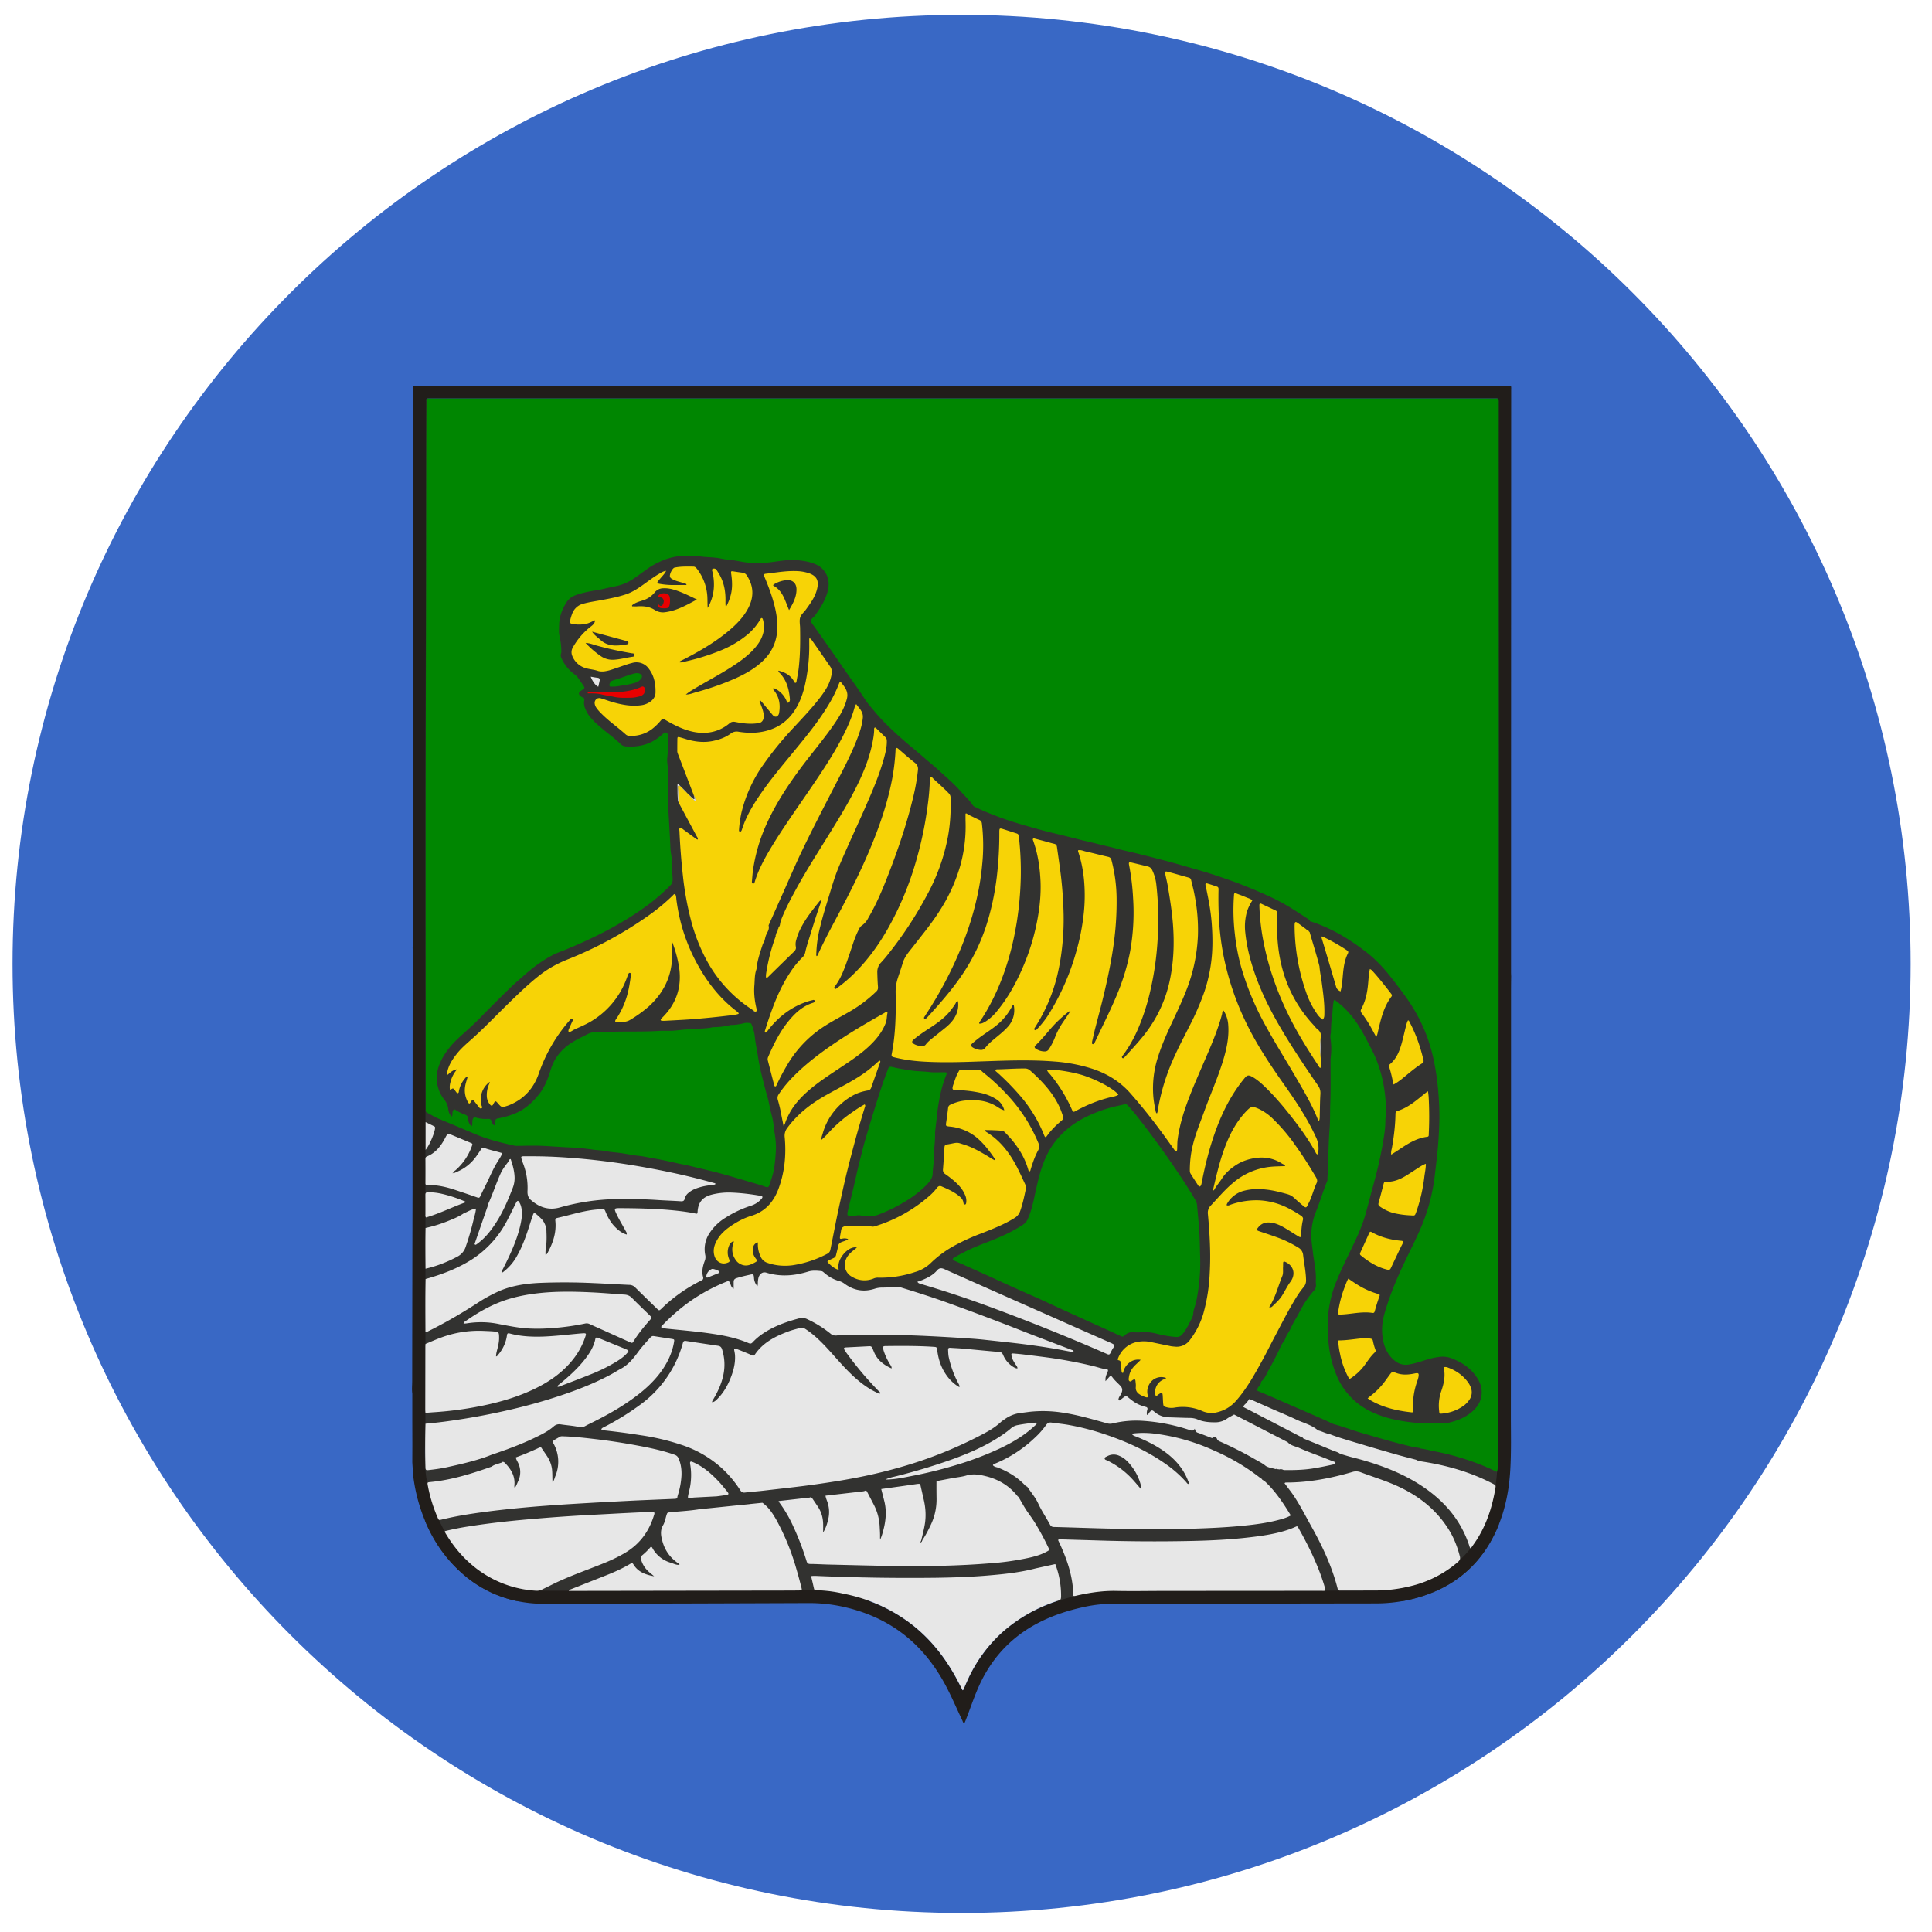
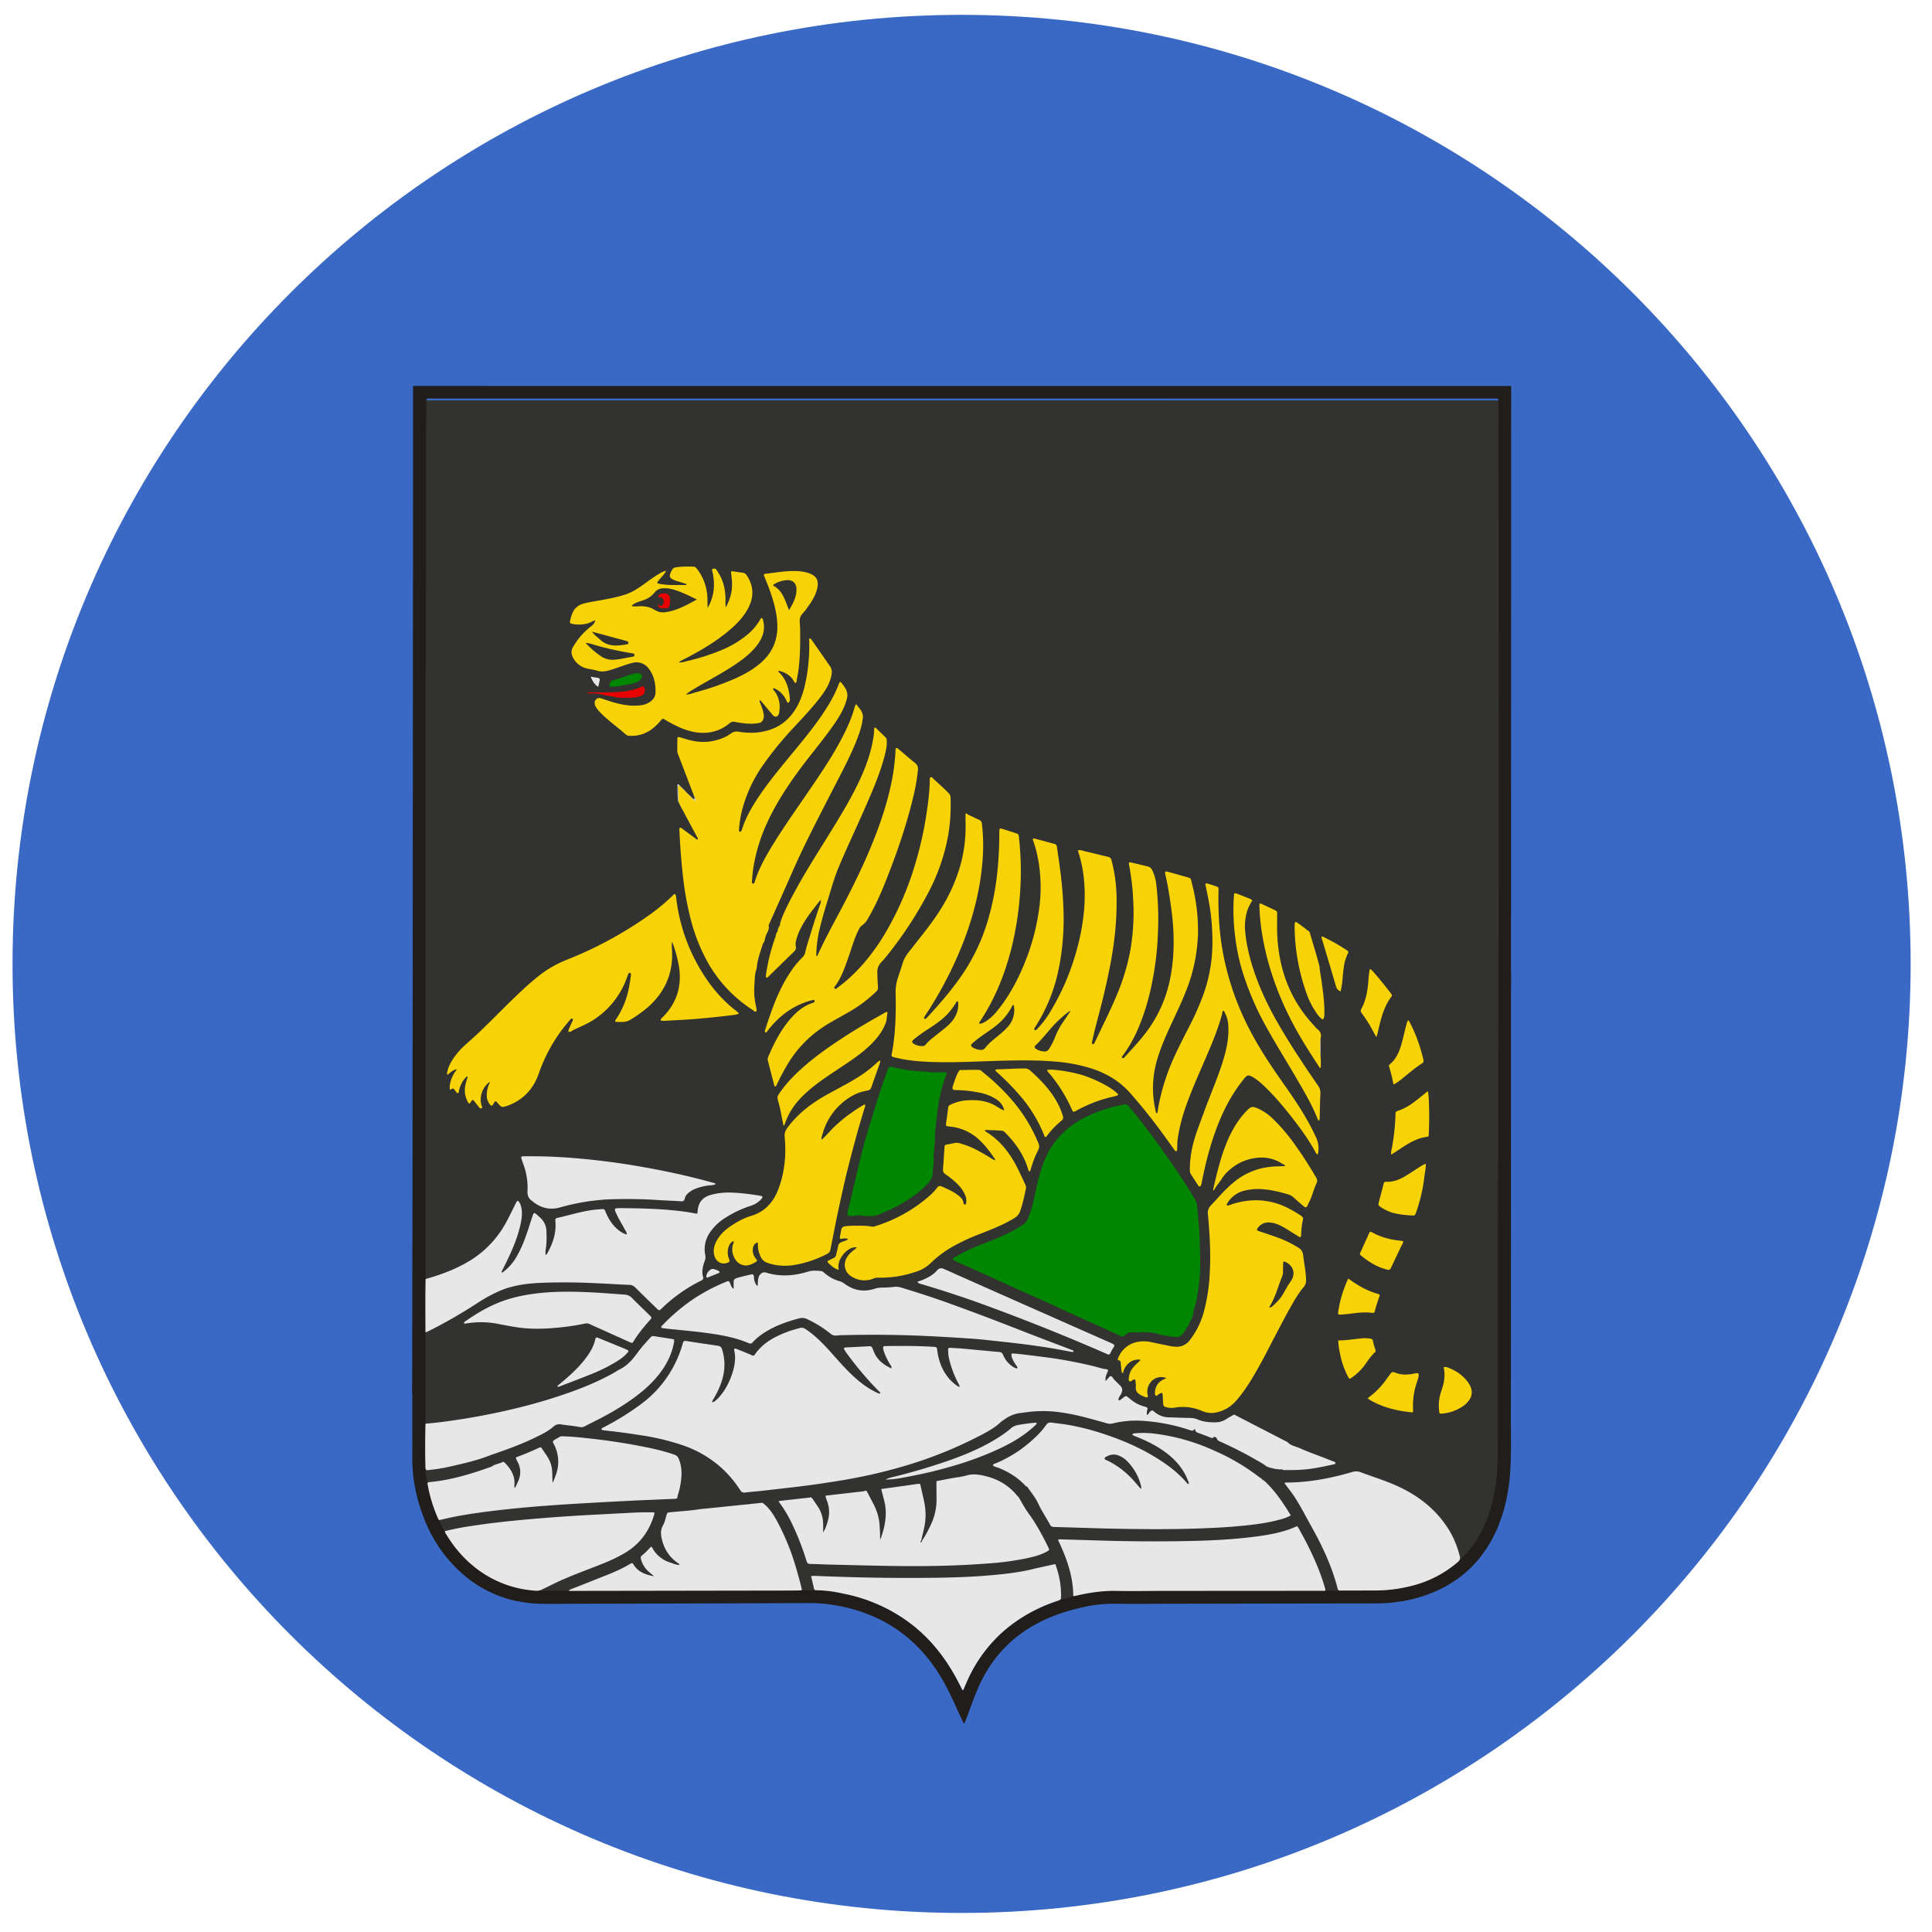
<svg xmlns="http://www.w3.org/2000/svg" width="57" height="57" fill="none" viewBox="0 0 57 57">
  <g clip-path="url(#a)">
    <path fill="#3968c5" d="M56.37 28.438c0-15.464-12.535-28-28-28s-28 12.535-28 28 12.537 28 28 28c15.464 0 28-12.537 28-28" />
    <path fill="#323230" d="M44.218 11.813v33.169a3 3 0 0 1-.104.238q-.07.145-.146.28c-.483.836-1.218 1.38-2.186 1.646a4 4 0 0 1-.386.088H15.243a3.5 3.5 0 0 1-1.642-.845 4.14 4.14 0 0 1-1.06-1.517v-33.06z" />
    <path fill="#211d1a" d="M44.584 11.529c0-.048.006-.095-.006-.141h-8.246l-23.972-.001h-.173v.12l-.003 6.82-.008 9.604-.002.036.002.044-.005 6.63v.52q-.007 2.79-.01 5.58c0 .127-.014.254.003.381v.831l.002.681-.002.511.023.358a5 5 0 0 0 .395 1.463c.24.54.571 1.02 1.019 1.423a3.5 3.5 0 0 0 1.642.845q.38.081.789.084c.36.003.72-.001 1.08-.002q3.365-.007 6.728-.02.539-.004 1.06.114c.615.139 1.183.38 1.691.756.548.406.963.925 1.287 1.52.19.35.343.715.514 1.073.015.032.02.07.058.092q.016-.041.033-.08c.125-.315.23-.636.364-.947.347-.81.891-1.443 1.662-1.877.464-.26.962-.427 1.48-.538a4 4 0 0 1 .9-.093c.604.007 1.208 0 1.812 0q2.949-.006 5.898-.01a4.5 4.5 0 0 0 1.186-.16c.967-.267 1.7-.81 2.183-1.647a4 4 0 0 0 .25-.517c.21-.523.31-1.073.341-1.637.03-.527.016-1.055.016-1.583q.005-6.231.005-12.461 0-.251.004-.503-.004-.066-.004-.13.001-8.57.004-17.14m-32.41 20.74.004-4.222.001.05zm.38.49q.002-.05 0-.099c.002-4.554-.01-9.109.008-13.663.01-2.373.004-4.746.014-7.12v-.065q0-.054.053-.053h31.444q.073-.002.101.001h.002c.024.006.032.019.033.053q.002.028.001.08c-.001 6.916.01 13.834-.008 20.751-.01 3.454-.003 6.91-.015 10.363a7 7 0 0 1-.018.396q-.015.224-.046.432-.1.689-.347 1.212-.013.03-.028.058l-.026.053-.012.023q-.022.043-.045.083a3 3 0 0 1-.141.23q-.036.054-.073.103l-.009.013-.046.061-.006.007-.001.001-.001.002q-.152.192-.33.353c-.39.355-.872.605-1.436.764-.348.065-.692.13-1.047.13l-1.015.001h-.572l-4.62.004c-.477 0-.954.01-1.43 0a4.8 4.8 0 0 0-1.167.136l-.578.165c-.603.204-1.152.5-1.628.928a4.3 4.3 0 0 0-1.013 1.394q-.059.13-.113.26c-.008.02-.013.042-.039.053q-.089-.173-.181-.347c-.344-.635-.783-1.19-1.362-1.629l-.074-.055-.076-.053-.033-.023-.032-.023-.067-.043-.158-.098-.07-.04a4 4 0 0 0-.44-.22l-.102-.042-.015-.006-.095-.037-.01-.004-.041-.015a4 4 0 0 0-.276-.092 5 5 0 0 0-.336-.09l-.046-.01-.107-.024a3.8 3.8 0 0 0-.788-.1h-.008l-.587.003-.257.001-6.355.011h-.105l-.918-.002h-.049a3.2 3.2 0 0 1-1.905-.775 3.6 3.6 0 0 1-.734-.874c-.29-.528-.502-1.042-.56-1.526-.099-.312-.076-1.043-.06-1.752m0 0-.01-1.212Z" />
    <path fill="#211d1a" d="M22.173 44.404a.2.2 0 0 1-.061-.056q-.112.03-.225.053.142.004.286.003" />
-     <path fill="#008601" d="M39.265 30.478a.4.4 0 0 0-.007.184q.036.277 0 .553c-.005.032-.002.066-.002.098-.002.408.008.816-.008 1.223-.01.261-.001.523-.022.783-.03.381-.034.762-.042 1.143-.002.115-.023.23-.02.347a.1.1 0 0 1-.01.042c-.122.296-.209.604-.33.9a1.85 1.85 0 0 0-.136.72c.001.162.03.324.048.486.032.272.101.54.085.818a1 1 0 0 0 .005.128.23.23 0 0 1-.064.178 3 3 0 0 0-.318.436c-.085.15-.162.306-.252.453-.078.127-.124.27-.211.391-.027.038-.04.085-.06.128-.01.02-.013.044-.026.06-.105.126-.152.284-.228.425-.077.144-.148.292-.23.432-.068.117-.11.254-.218.346-.01.008-.016.026-.016.039-.001.048-.028.08-.06.112-.034.035-.054.077-.047.128q.289.123.578.248l1.353.591q.158.07.314.144c.265.07.522.17.784.248q.374.11.749.217.296.083.595.157c.125.032.252.066.381.078q.03.001.049.021c.148.016.291.056.437.086a7.6 7.6 0 0 1 1.478.445c.116.05.23.104.35.158.044-.14.029-.28.029-.417.011-3.454.005-6.908.014-10.363.018-6.917.008-13.834.01-20.751 0-.147.008-.135-.138-.135H12.635q-.053 0-.053.054v.065c-.01 2.374-.005 4.747-.014 7.12-.017 4.554-.007 9.109-.008 13.663v.098c-.001.034.014.054.043.07.108.058.213.124.328.173q.543.227 1.085.456c.383.164.785.26 1.19.349.28 0 .56-.013.84.002.231.012.462.031.694.041.246.011.492.03.735.066.14.02.28.021.42.05s.287.034.43.055c.175.025.349.064.524.081.159.016.313.056.469.081.141.023.284.054.425.084.13.028.26.062.392.085.113.02.225.049.338.076q.338.08.674.164.25.066.5.14.275.08.55.162c.124.037.25.07.37.116.103.039.115.01.146-.085.05-.154.105-.306.128-.47a5 5 0 0 0 .053-.605 2.7 2.7 0 0 0-.048-.464c-.015-.09-.021-.18-.033-.269s-.037-.177-.058-.263c-.044-.168-.068-.34-.117-.508-.057-.194-.106-.39-.156-.587a7 7 0 0 1-.129-.65c-.028-.17-.065-.34-.082-.51a1.3 1.3 0 0 0-.11-.403.4.4 0 0 0-.235-.002c-.109.025-.22.046-.333.046q-.032-.001-.065.007a2 2 0 0 1-.473.058h-.021c-.17.043-.346.034-.518.057a1 1 0 0 1-.152.008c-.15-.003-.296.022-.444.035-.16.015-.32 0-.48.01-.462.03-.924.012-1.385.026-.174.005-.349.012-.523.013-.107.001-.196.057-.285.102-.142.07-.284.142-.418.232-.281.19-.48.44-.579.765-.078.258-.172.51-.341.725-.198.252-.431.46-.733.582q-.223.088-.457.133c-.102.02-.1.024-.107.126-.001.027.01.059-.02.084-.06-.02-.075-.076-.092-.124-.018-.049-.04-.07-.094-.068a1 1 0 0 1-.366-.038c-.049-.016-.082.007-.095.06-.009.033-.009.065-.011.097-.003.031.011.066-.023.097a.29.29 0 0 1-.099-.208c0-.075-.031-.11-.097-.135a1.3 1.3 0 0 1-.28-.14c-.039-.028-.055-.005-.072.031-.025.051-.004.108-.03.167-.08-.061-.1-.147-.11-.23a.5.5 0 0 0-.111-.262 1.03 1.03 0 0 1-.226-.621c-.005-.26.086-.482.216-.695.137-.225.316-.412.513-.588.183-.165.368-.33.54-.507q.42-.43.85-.849c.18-.174.37-.338.56-.502q.339-.294.733-.505c.111-.06.232-.101.35-.148q.523-.212 1.03-.465.399-.199.78-.43.387-.234.747-.508a6 6 0 0 0 .569-.506c.054-.054.073-.107.071-.19-.004-.19-.044-.376-.03-.566.005-.084-.018-.166-.027-.248-.01-.084-.01-.167-.015-.25q-.02-.38-.042-.76c-.017-.29-.03-.581-.026-.872.002-.171-.002-.343 0-.514.002-.123-.032-.245-.018-.369.023-.2.017-.399.018-.599v-.065c.003-.039-.016-.061-.05-.076-.03-.014-.055-.002-.078.019q-.104.097-.222.176c-.275.182-.58.236-.904.209a.23.23 0 0 1-.143-.07c-.187-.184-.404-.331-.6-.503-.178-.156-.356-.314-.443-.544a.4.4 0 0 1-.029-.233c.01-.05-.001-.084-.056-.1-.02-.005-.037-.021-.054-.035-.058-.044-.059-.099-.003-.143q.022-.016.045-.03c.093-.061.093-.061.028-.157-.05-.075-.104-.15-.154-.225a.3.3 0 0 0-.078-.075 1.2 1.2 0 0 1-.388-.462c-.025-.05-.048-.105-.022-.167.01-.025.009-.057.007-.086a2.2 2.2 0 0 0-.052-.42c-.027-.11-.015-.224-.013-.336.005-.238.087-.453.21-.654a.53.53 0 0 1 .266-.216c.127-.05.26-.08.394-.109.156-.032.314-.052.47-.088.122-.03.246-.054.37-.081a1.4 1.4 0 0 0 .476-.207c.207-.134.394-.297.61-.418.197-.11.4-.193.627-.235.193-.036.383-.024.575-.033.049-.002.093.013.14.02.172.026.347.023.52.046.096.013.19.04.288.048.15.012.302.039.45.067.156.03.31.035.466.037a3 3 0 0 0 .454-.034c.236-.03.475-.076.715-.05.177.018.352.043.518.114a.63.63 0 0 1 .386.443.75.75 0 0 1-.013.366c-.072.273-.224.5-.384.725-.037.051-.122.084-.107.154.014.06.066.11.103.164.232.33.468.657.695.99.263.387.543.763.8 1.155.086.133.195.252.297.375.173.206.364.396.561.58q.284.263.583.507c.118.097.232.199.348.298.138.118.28.232.412.356.197.183.405.355.584.557.132.15.281.284.394.45.023.035.064.047.1.065.222.107.45.197.68.284.296.11.597.199.9.285.245.07.493.138.742.196q.348.083.694.172c.185.048.371.086.556.134.192.05.386.09.578.141.212.057.428.102.641.155q.327.081.652.166c.287.073.572.155.857.237s.57.163.85.26a14.107 14.107 0 0 1 1.594.637c.227.107.442.232.654.367q.2.13.402.26.035.021.045.059c.62.195 1.163.525 1.672.92.28.219.517.477.735.756.173.22.343.442.5.673q.535.784.736 1.712.094.44.135.89c.028.32.046.639.038.958q-.012.462-.058.923a45 45 0 0 1-.072.637 5.6 5.6 0 0 1-.431 1.613c-.178.403-.382.793-.565 1.193-.198.43-.37.869-.499 1.325-.06.216-.079.439-.051.658.036.288.144.55.388.73a.5.5 0 0 0 .392.09c.198-.032.386-.102.577-.158.112-.034.227-.054.341-.069a.74.74 0 0 1 .373.059c.33.132.603.334.773.655a.71.71 0 0 1-.127.834c-.206.213-.462.322-.742.392a1 1 0 0 1-.27.023c-.27 0-.538.006-.806-.024-.443-.049-.875-.138-1.276-.34a2.05 2.05 0 0 1-1.001-1.107 3.3 3.3 0 0 1-.225-1.06c-.007-.115-.016-.231-.016-.347a3.5 3.5 0 0 1 .26-1.316c.115-.287.252-.564.386-.843.17-.354.346-.705.456-1.084.083-.282.152-.568.23-.851.115-.416.218-.835.291-1.261.04-.228.08-.457.08-.69 0-.102.023-.202.02-.305-.012-.636-.135-1.246-.431-1.815-.133-.255-.26-.513-.42-.753a2.8 2.8 0 0 0-.587-.64 1 1 0 0 0-.09-.06c-.041.041-.054.425-.061.474-.027.118-.032.305-.039.506" />
    <path fill="#e7e7e7" d="M37.343 43.249c-.095-.08-.208-.133-.315-.195a11 11 0 0 0-1.01-.514c-.045-.019-.091-.032-.114-.091-.015-.039-.062-.084-.12-.031-.023.02-.05.001-.072-.007-.126-.047-.25-.098-.378-.142-.05-.017-.07-.054-.085-.12-.04.072-.083.063-.134.047a5.5 5.5 0 0 0-1.452-.28q-.422-.02-.834.079a.3.3 0 0 1-.161-.001c-.431-.118-.86-.248-1.302-.314a3.7 3.7 0 0 0-.99-.027l-.293.038a1 1 0 0 0-.44.18c-.038.027-.08.051-.114.083-.2.187-.439.31-.678.433q-1.008.516-2.091.842-.752.226-1.524.373c-.382.074-.767.133-1.152.188-.515.074-1.032.127-1.549.188-.184.022-.37.033-.554.056-.069.009-.106-.014-.142-.07a3.3 3.3 0 0 0-.554-.658 3.3 3.3 0 0 0-1.184-.68 7 7 0 0 0-1.208-.284 21 21 0 0 0-1.027-.137c-.041-.005-.087-.003-.127-.036.02-.043.06-.053.094-.071a8 8 0 0 0 1.083-.674 3.34 3.34 0 0 0 1.232-1.804c.015-.05.04-.065.087-.058q.473.073.95.143c.066.01.098.042.118.104q.122.389.032.786c-.057.251-.165.48-.297.7q-.014.022-.026.047c-.003.005 0 .013 0 .031.065-.013.108-.055.15-.097.198-.196.327-.435.421-.694.07-.192.114-.39.102-.598-.003-.047-.013-.093-.022-.14q-.017-.078.06-.049.188.073.373.151l.09.04c.035.018.06.013.084-.021.246-.362.614-.545 1.008-.69.106-.039.216-.064.324-.096.061-.018.113 0 .164.033.194.127.363.28.524.445.203.208.39.432.588.645.23.245.47.477.756.656q.126.078.26.14c.023.012.045.022.076.014 0-.044-.037-.061-.06-.085a10 10 0 0 1-.921-1.091 1 1 0 0 1-.073-.11c-.028-.048-.02-.068.035-.072q.349-.018.697-.036c.049-.003.076.018.093.06q.025.065.053.13c.1.226.282.362.51.466.007-.053-.021-.082-.04-.114a1.8 1.8 0 0 1-.188-.393.4.4 0 0 1-.016-.063c-.013-.08-.006-.09.075-.091.47-.005.939-.008 1.408.023.092.007.096.008.108.101.03.234.095.456.22.657.108.175.244.322.434.432.008-.062-.025-.098-.044-.137a3 3 0 0 1-.274-.768c-.011-.065-.012-.13-.015-.196-.003-.048.02-.064.066-.06.127.009.255.013.381.025.356.032.71.068 1.066.098.062.005.087.036.11.086a.74.74 0 0 0 .335.375.3.3 0 0 0 .05.02q.013.003.04.001c-.005-.057-.045-.091-.07-.132-.045-.075-.093-.148-.107-.237-.01-.064-.005-.073.058-.068q.164.012.326.032c.328.041.657.079.984.13.366.06.73.131 1.09.221.112.029.222.069.338.08.05.005.062.025.04.075-.029.067-.059.133-.064.207v.072l.11-.123c.03-.033.063-.037.091.003.066.093.152.166.23.247.074.075.078.14.036.237-.024.053-.068.095-.08.153-.003.014-.007.03.005.041.017.017.033.006.048-.005q.045-.038.094-.075c.067-.05.077-.05.141.003.101.085.204.164.327.215q.09.039.186.063.067.014.048.078a.35.35 0 0 0-.014.156c.048-.005.055-.052.079-.078.06-.065.078-.07.143-.012a.66.66 0 0 0 .44.163c.203.006.407.015.61.018a.6.6 0 0 1 .223.044c.168.072.345.086.524.085a.6.6 0 0 0 .347-.11c.066-.045.138-.08.207-.12l1.54.795c.014.007.03.01.039.02.086.097.21.119.322.162.264.12.537.214.806.32q.126.051.253.098c.041.016.033.04.016.067-.222.05-.445.097-.67.132-.28.043-.561.048-.843.044a.2.2 0 0 0-.131-.016.1.1 0 0 0-.065-.007q-.021-.017-.045-.005c-.096-.032-.2-.038-.289-.094" />
    <path fill="#e7e7e7" d="M38.058 44.669c-.221-.36-.457-.71-.774-.995q-.038-.004-.05-.04a.05.05 0 0 1-.037-.028q-.015-.004-.029-.013a6.2 6.2 0 0 0-1.347-.796 6 6 0 0 0-1.711-.494 2.7 2.7 0 0 0-.62-.016c-.031.004-.068-.002-.083.04.033.03.075.043.115.059.281.111.551.243.8.416.328.227.585.511.73.887.012.03.032.058.017.093-.04 0-.053-.034-.074-.057q-.242-.27-.533-.482c-.606-.442-1.282-.74-1.992-.968q-.446-.143-.907-.228c-.179-.034-.36-.05-.54-.076-.072-.01-.12.013-.163.076a2.4 2.4 0 0 1-.325.367 3.8 3.8 0 0 1-1.151.756c-.032.013-.072.017-.091.058.042.053.108.054.163.076.311.125.59.298.815.549.015 0 .03.002.039.015.107.16.235.307.317.483.1.218.236.417.35.628.027.051.059.07.119.072.505.012 1.01.032 1.516.044.852.02 1.703.03 2.555.006.535-.016 1.069-.04 1.6-.097.308-.032.614-.075.914-.151.136-.035.273-.07.4-.142q-.012-.025-.023-.042m-4.399-.74c-.078-.09-.148-.174-.22-.255a2.5 2.5 0 0 0-.767-.583c-.03-.015-.081-.02-.081-.062 0-.04.047-.05.078-.067a.39.39 0 0 1 .356-.01c.117.048.21.129.292.223.163.19.282.403.342.647.008.03.022.062 0 .107M12.557 37.735c.481-.135.946-.31 1.37-.581a3 3 0 0 0 1.03-1.136c.085-.16.164-.324.245-.487l.03-.058c.033-.057.055-.058.09.001q.039.065.056.141c.04.172.015.341-.021.508-.1.455-.296.873-.504 1.286-.02.042-.047.08-.057.127.035.015.05-.01.07-.024a1.5 1.5 0 0 0 .406-.493c.148-.265.247-.55.34-.837q.052-.166.109-.331c.026-.075.043-.078.106-.025q.08.066.152.14a.56.56 0 0 1 .143.38c.007.16.006.32-.017.48a.8.8 0 0 0-.009.202c.043-.027.057-.06.073-.091.154-.287.25-.589.215-.92-.006-.05.01-.074.059-.085.407-.09.805-.227 1.226-.252q.038-.004.077-.007c.08-.004.09.002.12.079.068.167.155.321.283.45.095.096.2.178.338.221.015-.048-.015-.08-.032-.112-.085-.16-.182-.315-.26-.48-.086-.182-.083-.188.116-.187.463.003.925.012 1.386.05.271.023.543.052.81.106.067.014.07.01.074-.053.017-.276.15-.435.426-.504q.272-.067.552-.059c.295.01.587.046.878.096.064.011.074.037.032.087a.7.7 0 0 1-.327.21 3.2 3.2 0 0 0-.728.343 1.5 1.5 0 0 0-.478.456.86.86 0 0 0-.128.657.3.3 0 0 1-.017.17c-.056.15-.093.306-.049.468.015.054.002.084-.054.11a4.6 4.6 0 0 0-1.14.797l-.031.031c-.069.063-.07.064-.14-.004q-.322-.311-.64-.625a.24.24 0 0 0-.174-.072c-.346-.015-.69-.038-1.036-.052a18 18 0 0 0-1.616-.006c-.397.02-.79.076-1.16.231a4.5 4.5 0 0 0-.688.378c-.453.291-.917.563-1.4.802-.036.018-.069.042-.11.044-.003-.523-.007-1.047.004-1.57M22.97 44.286l.862-.098c.028-.003.058.001.083-.017a.17.17 0 0 1 .071.066l.146.217c.099.15.147.315.153.493.003.09 0 .178 0 .267.081-.131.124-.272.156-.416a.9.9 0 0 0-.02-.453c-.021-.073-.057-.141-.066-.218l1.05-.121c.042-.005.087-.005.126-.028l.027.002.018.02.21.405q.15.296.167.627c.006.11.014.218.011.327q.001.033.005.066c.045-.106.076-.21.101-.314.067-.268.089-.538.023-.81q-.046-.184-.094-.37l.59-.082.399-.057c.053-.007.106-.02.16-.01l.104.457c.058.247.074.495.03.747-.026.154-.067.305-.102.457l-.022.075c.031-.028.044-.05.05-.074.1-.144.179-.299.253-.456q.176-.37.17-.779-.004-.255-.002-.511l.448-.085c.146-.027.297-.04.438-.082.2-.059.389-.024.58.024.374.094.687.285.928.59q.012.01.025.02c.088.142.164.292.258.428.08.115.163.227.236.347q.21.345.384.71c.038.081.038.083-.04.125-.176.098-.37.15-.565.192a8 8 0 0 1-1.122.156c-.893.072-1.787.09-2.682.08-.692-.008-1.383-.028-2.074-.044-.178-.004-.356-.016-.534-.017-.067 0-.094-.022-.113-.085a8 8 0 0 0-.394-1.028 3.8 3.8 0 0 0-.406-.696q-.014-.022-.025-.047M37.898 43.76c.022-.024.037-.021.051-.021.664 0 1.308-.124 1.943-.309a.37.37 0 0 1 .243.002c.367.139.744.252 1.1.415.629.288 1.154.702 1.52 1.3.145.237.243.494.313.763.019.07.006.119-.052.17a3.3 3.3 0 0 1-1.394.714 4.3 4.3 0 0 1-1.047.13l-1.015.002c-.042 0-.08.008-.096-.057-.167-.657-.454-1.264-.784-1.852-.166-.298-.32-.603-.51-.888-.065-.097-.138-.188-.207-.282zM39.08 46.812a6 6 0 0 0-.236-.656c-.15-.36-.327-.706-.518-1.045-.06-.107-.047-.087-.139-.05q-.075.032-.152.06c-.377.131-.77.188-1.163.234-.59.07-1.182.097-1.775.109q-1.372.028-2.74-.017l-1.081-.032c-.018 0-.036-.004-.06.021.246.515.443 1.05.449 1.632v.015c.044.01.074-.003.105-.01.384-.087.77-.145 1.167-.137.477.01.954 0 1.431 0l4.62-.003c.038 0 .077.007.112-.007.005-.046-.01-.08-.02-.114M16.314 42.517c.06-.053.135-.085.202-.127.033-.02.07-.015.107-.014.32.01.638.047.955.084q.541.064 1.078.16c.421.077.842.157 1.248.3.057.02.092.054.115.106.07.16.093.328.087.5a2.3 2.3 0 0 1-.102.567c-.01.035-.024.069-.02.106-.029.02-.062.02-.094.022q-.556.023-1.112.047-.604.03-1.21.063c-.482.028-.965.055-1.447.092a34 34 0 0 0-1.562.15c-.512.064-1.022.135-1.524.258-.088.021-.09.02-.122-.055a4.4 4.4 0 0 1-.29-.945c-.018-.094-.017-.098.078-.107.62-.06 1.209-.244 1.792-.45q.015-.006.028-.016c.07-.049.153-.063.23-.092.027-.01.058-.011.076-.038.022.002.042.006.06.023.18.18.311.384.291.655-.002.028-.01.06.011.095.045-.071.07-.139.1-.205a.62.62 0 0 0-.014-.558c-.022-.045-.051-.088-.055-.141.215-.076.424-.166.632-.26.036-.016.07-.04.112-.035l.165.243c.088.129.144.27.159.425.009.097.007.196.01.294 0 .021.002.042.004.08.047-.074.06-.138.084-.198a1.1 1.1 0 0 0-.061-.966c-.01-.018-.008-.042-.011-.063M20.05 46.164h-.003v.003z" />
    <path fill="#e7e7e7" d="m23.654 46.881-.007-.034q-.069-.276-.148-.547a7 7 0 0 0-.59-1.452c-.11-.194-.23-.38-.415-.512l-1.466.151-.39.039c-.284.048-.571.06-.857.09-.095.01-.093.007-.122.1-.028.094-.046.196-.094.278-.094.16-.068.31-.022.477.072.263.215.466.43.626.026.02.064.03.074.07h.003l-.003.002v-.002c-.094.01-.173-.036-.258-.062a.9.9 0 0 1-.53-.413c-.013-.022-.02-.054-.058-.058a2 2 0 0 1-.264.26c-.04.03-.036.063-.026.105.043.169.139.302.273.41l.116.096c-.238-.044-.46-.115-.6-.332-.044-.069-.048-.068-.116-.029-.22.13-.452.234-.689.328q-.521.207-1.044.413c-.02.008-.043.013-.061.035l-.01.016h.104l6.355-.01q.174 0 .35-.003c.056 0 .07-.005.065-.042M31.296 47.173a.3.3 0 0 0 .009-.09 2.6 2.6 0 0 0-.171-.938l-.581.128c-.477.124-.966.173-1.455.213-.486.04-.974.055-1.461.063a64 64 0 0 1-3.471-.051c-.076-.003-.152-.01-.237.002q.046.189.087.373l.004.011c.012.033.04.033.07.033a3.8 3.8 0 0 1 .79.1 4.8 4.8 0 0 1 1.977.875c.579.439 1.018.993 1.362 1.628q.092.173.181.348c.026-.012.03-.034.039-.053q.054-.13.113-.26a4.25 4.25 0 0 1 1.013-1.394 4.6 4.6 0 0 1 1.628-.929c.066-.022.092-.031.103-.06" />
    <path fill="#e7e7e7" d="M16.41 46.69c.422-.198.86-.354 1.293-.526.264-.104.523-.218.766-.367.42-.258.686-.63.827-1.098.008-.024.019-.048.004-.08-.15 0-.301-.005-.453.002-.48.022-.959.05-1.438.074q-.79.042-1.579.109c-.66.054-1.318.122-1.972.225a8 8 0 0 0-.732.144c.003.05.029.078.047.108.2.328.441.623.734.874a3.2 3.2 0 0 0 1.905.776.35.35 0 0 0 .195-.043M12.544 42.71q0 .301.01.604c.003.057.028.064.076.059.214-.023.426-.053.635-.103.47-.102.902-.213 1.223-.345.447-.152.891-.312 1.317-.52.186-.09.373-.183.53-.321a.24.24 0 0 1 .21-.06c.14.021.282.033.422.055.274.044.188.045.433-.075.425-.208.84-.435 1.227-.71.361-.256.692-.545.939-.917.159-.24.272-.498.32-.782.012-.076.01-.08-.066-.093q-.264-.04-.528-.082c-.047-.008-.074.009-.104.041-.127.14-.255.28-.367.433-.142.195-.293.379-.513.494-.09.047-.175.103-.264.152-.594.323-1.226.55-1.87.75q-.547.167-1.104.296a20 20 0 0 1-1.768.331q-.373.054-.748.087-.01.352-.01.706" />
-     <path fill="#e7e7e7" d="M12.555 39.65c.158-.064.313-.136.474-.193a3.2 3.2 0 0 1 1.242-.191c.098.005.196.007.294.016.15.013.157.023.16.17.004.118-.022.231-.05.344-.019.073-.04.145-.04.225.04-.01.054-.041.074-.066a1.1 1.1 0 0 0 .248-.56c.006-.06.034-.065.08-.053.338.091.682.104 1.028.09.313-.014.624-.049.936-.079q.102-.01.206-.017c.082-.004.092.01.067.086q-.119.366-.356.67c-.323.415-.746.698-1.217.917-.41.19-.84.323-1.28.423q-.816.184-1.65.235l-.218.017q-.005-.049-.006-.098l.003-1.849q.001-.043.005-.086M36.685 41.512c.006-.063.066-.087.097-.133.024-.034.054-.065.074-.102q.031.01.062.02l.667.295c.22.096.441.186.657.289s.457.156.643.32c.117.026.221.09.34.108.199.08.404.14.61.203q.671.203 1.346.396c.2.057.4.107.6.16.06.037.13.044.197.055.722.113 1.417.312 2.068.652.085.045.086.047.072.133-.091.546-.257 1.065-.56 1.534q-.07.104-.142.206c-.009.012-.025.026-.029.033-.026-.024-.027-.042-.034-.062-.214-.666-.62-1.194-1.173-1.614-.465-.353-.985-.6-1.535-.789a9 9 0 0 0-.75-.221c-.12-.03-.237-.069-.356-.103-.07-.054-.156-.071-.235-.104q-.427-.177-.855-.35c-.011-.033-.045-.034-.07-.047q-.847-.44-1.694-.879M13.363 34.6c.04.02.07-.008.1-.02q.36-.146.585-.46.079-.11.153-.226c.018-.027.037-.044.07-.031.177.065.362.102.548.158-.03.083-.074.15-.116.215-.148.23-.251.483-.372.727q-.083.164-.162.332c-.019.042-.04.05-.084.035q-.309-.108-.619-.211c-.277-.094-.558-.165-.854-.154-.041.001-.06-.01-.06-.054q.003-.36 0-.72c0-.033.008-.056.04-.07.258-.105.417-.308.541-.546.074-.142.078-.14.224-.079l.514.215c.077.032.076.033.048.11a1.7 1.7 0 0 1-.48.705c-.027.022-.062.038-.073.076l-.017.009c.005.001.01.005.013.004q.012-.003.001-.015M14.042 35.656c-.007.117-.046.227-.073.339a8 8 0 0 1-.227.782.5.5 0 0 1-.247.297c-.3.16-.61.282-.94.357-.004-.4-.008-.801.001-1.202q.334-.073.652-.201c.163-.066.328-.13.475-.232.097-.036.184-.096.286-.122zM15.066 34.195c.054.159.101.318.113.486a.8.8 0 0 1-.047.354c-.135.35-.28.694-.48 1.012-.157.247-.333.477-.573.65-.018.012-.033.03-.058.027-.032-.02-.012-.045-.005-.066l.349-1.008c.012-.034.028-.067.026-.105.141-.3.24-.618.377-.92.056-.124.137-.231.219-.337.024-.032.024-.087.08-.093M21.143 44.147q.125-.016.248-.034c.158-.023.117-.04-.042-.237a3 3 0 0 0-.103-.122c-.223-.243-.465-.464-.77-.603a1 1 0 0 0-.07-.028c-.033-.009-.05.009-.048.04q.003.038.011.076.043.292-.003.585c-.017.116-.055.226-.07.341a.026.026 0 0 0 .028.03q.081-.006.162-.014zM13.758 35.464c-.403.142-.782.337-1.188.455-.027-.031-.018-.061-.018-.089q.001-.289-.001-.578c-.001-.057.018-.075.074-.076q.214-.002.422.048c.243.056.478.139.711.24M12.557 33.106l.253.124c.018.01.027.021.026.042-.002.129-.165.52-.279.653z" />
-     <path fill="#323230" d="M37.742 43.359a.2.2 0 0 1 .13.016c-.047.022-.093.042-.13-.016M37.632 43.345q.024-.013.045.005c-.018.027-.032.02-.045-.005M37.284 43.67q-.038-.003-.05-.04.046-.008.05.04" />
    <path fill="#f7d306" d="M38.814 33.527c-.247-.534-.57-1.022-.908-1.5-.376-.533-.74-1.072-1.04-1.652a8.2 8.2 0 0 1-.756-2.118 8 8 0 0 1-.153-1.266q-.015-.365-.007-.731c0-.041.006-.084-.043-.101a6 6 0 0 0-.29-.094c-.043-.013-.06.01-.05.054q.037.171.071.342c.052.26.092.523.112.788.027.385.033.77-.019 1.155q-.058.439-.199.858a8 8 0 0 1-.439 1.01c-.235.463-.48.922-.655 1.414q-.166.462-.258.945c-.014.072-.013.15-.047.22-.026-.017-.032-.037-.036-.059-.031-.15-.059-.3-.071-.452a3 3 0 0 1 .15-1.194c.109-.34.256-.664.406-.987.217-.468.444-.931.583-1.432q.155-.559.178-1.139a5.3 5.3 0 0 0-.1-1.183c-.026-.146-.066-.29-.1-.435-.008-.038-.026-.065-.067-.076-.207-.057-.413-.118-.62-.173-.08-.021-.093-.005-.076.074.026.124.057.248.078.373.06.358.117.717.146 1.08.047.589.024 1.17-.107 1.746q-.159.689-.55 1.275c-.222.336-.5.624-.768.921l-.015.015c-.014.015-.032.022-.049.01-.021-.016-.019-.037-.004-.058l.033-.043c.174-.235.314-.49.43-.757a6.5 6.5 0 0 0 .357-1.097 9 9 0 0 0 .232-1.75 9 9 0 0 0-.046-1.394 1.3 1.3 0 0 0-.126-.45.19.19 0 0 0-.13-.103q-.234-.057-.467-.112c-.087-.02-.098-.01-.082.074q.092.478.117.963a6.5 6.5 0 0 1-.09 1.598q-.105.536-.3 1.047c-.213.554-.488 1.08-.738 1.617a.2.2 0 0 1-.028.046c-.006.007-.02.01-.03.01q-.025-.004-.026-.03 0-.028.005-.054l.076-.329c.094-.366.194-.73.28-1.098.117-.5.222-1 .288-1.51a9 9 0 0 0 .077-1.295 4.6 4.6 0 0 0-.15-1.11c-.017-.063-.046-.09-.109-.103-.22-.049-.437-.108-.657-.157-.071-.016-.142-.054-.221-.033q-.002.023.002.037c.089.259.141.525.17.798a5 5 0 0 1-.019 1.154 6.5 6.5 0 0 1-.198.97 7.1 7.1 0 0 1-.812 1.864q-.153.246-.356.454c-.018.018-.037.042-.065.023s-.012-.045.002-.067q.05-.079.097-.158.389-.65.566-1.388.092-.387.137-.783.058-.494.05-.992a12 12 0 0 0-.079-1.154c-.034-.285-.078-.569-.117-.854-.007-.053-.028-.083-.083-.096-.113-.028-.224-.061-.336-.091l-.221-.058c-.021-.006-.043-.018-.062-.002-.023.019-.005.04.001.06l.017.051c.125.369.18.75.198 1.136.02.46-.038.916-.137 1.364a6.5 6.5 0 0 1-.336 1.07c-.203.493-.45.962-.788 1.377a1.4 1.4 0 0 1-.357.334c-.06.034-.118.073-.192.062-.001-.03.015-.05.03-.07.4-.603.677-1.26.87-1.954.09-.319.156-.642.21-.969a10 10 0 0 0 .118-1.314 9 9 0 0 0-.058-1.22c-.006-.05-.025-.07-.068-.083-.139-.043-.276-.09-.415-.133-.078-.023-.089-.013-.092.067v.044q.002.661-.076 1.318c-.06.485-.16.96-.31 1.425a5.7 5.7 0 0 1-.594 1.271c-.327.52-.729.98-1.142 1.431a.4.4 0 0 1-.048.045c-.012.01-.027.006-.04-.003a.03.03 0 0 1-.008-.04l.058-.092q.577-.877.985-1.845c.249-.588.44-1.193.563-1.82q.073-.374.107-.755a5.5 5.5 0 0 0-.01-1.209c-.008-.056-.032-.082-.08-.103-.11-.05-.216-.105-.325-.155-.024-.012-.039-.048-.077-.028q-.001.102 0 .205.025.66-.146 1.297a5 5 0 0 1-.624 1.374c-.233.367-.51.7-.775 1.042-.117.152-.25.294-.307.485-.044.15-.097.297-.145.446a1.3 1.3 0 0 0-.065.44c.012.604 0 1.208-.116 1.804-.01.054-.001.075.056.09.284.073.571.112.862.13.648.04 1.295.01 1.943-.012.644-.022 1.288-.041 1.931.01a4.8 4.8 0 0 1 1.122.213c.433.143.811.37 1.118.714q.473.537.897 1.112c.133.178.26.36.391.54.022.029.037.07.086.068.022-.038.015-.075.017-.11.004-.08.002-.16.013-.24.046-.34.136-.67.25-.992.18-.508.404-.997.615-1.492.171-.397.336-.797.447-1.217.008-.03-.004-.073.044-.098q.12.191.136.411c.03.37-.047.724-.154 1.073-.155.505-.37.987-.55 1.482-.118.328-.253.65-.337.99q-.089.362-.091.734c0 .04-.002.081.02.117q.112.18.23.358c.023.036.056.032.076-.005a.2.2 0 0 0 .02-.062c.102-.532.234-1.056.42-1.566.2-.55.464-1.067.836-1.523.09-.11.125-.118.249-.05q.028.016.055.034c.132.086.247.193.358.303.236.233.452.483.658.743.284.356.554.721.776 1.12.016.03.024.07.068.085.026-.03.023-.067.027-.101a.76.76 0 0 0-.083-.43M28.196 29.96c-.07.149-.182.262-.307.364q-.183.147-.366.293c-.074.06-.148.119-.206.194q-.04.053-.104.052a.5.5 0 0 1-.24-.058c-.077-.046-.08-.083-.012-.14.132-.11.272-.207.416-.3.188-.123.377-.247.538-.407.104-.103.19-.22.27-.342.018-.028.024-.07.078-.077a.7.7 0 0 1-.067.421m1.52.353c-.123.135-.27.244-.408.362a1.6 1.6 0 0 0-.24.238.15.15 0 0 1-.142.062.5.5 0 0 1-.226-.071c-.064-.043-.065-.077-.006-.128q.14-.122.292-.228c.184-.13.376-.25.539-.408q.2-.197.331-.444c.01-.02.018-.04.051-.051a.73.73 0 0 1-.191.668m1.867-.486q-.104.159-.212.316-.156.225-.253.48a2 2 0 0 1-.165.32c-.037.06-.083.083-.153.077a.47.47 0 0 1-.235-.076c-.05-.034-.053-.066-.011-.105.213-.2.384-.437.586-.646a4 4 0 0 1 .357-.32.2.2 0 0 1 .085-.046l.002-.003z" />
    <path fill="#008601" d="M35.408 37.073a5.6 5.6 0 0 1-.118 1.335c-.026.12-.081.232-.087.358-.004.059-.035.118-.063.173-.076.148-.145.3-.258.427a.21.21 0 0 1-.18.08 3 3 0 0 1-.43-.063c-.13-.027-.258-.07-.394-.076-.071-.003-.141-.01-.213-.002a1 1 0 0 1-.218 0 .33.33 0 0 0-.266.093c-.039.04-.064.045-.11.023q-.283-.131-.565-.259-.577-.26-1.15-.522c-.288-.131-.573-.268-.862-.395q-.29-.127-.577-.256-.36-.163-.723-.33-.446-.202-.894-.401-.076-.032-.148-.068-.081-.04-.005-.084.16-.094.324-.178c.253-.127.518-.227.782-.33.331-.131.654-.282.95-.48a.4.4 0 0 0 .132-.184c.1-.227.15-.468.202-.708.047-.216.094-.432.156-.643.096-.325.23-.635.44-.905.2-.258.445-.465.729-.63a4 4 0 0 1 .892-.367c.139-.04.282-.066.422-.1.044-.01.073.004.104.038.166.179.313.373.462.566q.467.608.9 1.244c.219.32.432.645.628.98a.34.34 0 0 1 .047.145c.027.317.063.634.075.953.008.188.009.377.016.566" />
    <path fill="#f7d306" d="m20.47 23.467-.476-1.242a.2.2 0 0 1-.012-.085q0-.153.002-.306c.001-.1.004-.1.098-.075.087.024.173.055.261.076.226.056.453.074.681.028.19-.038.372-.101.531-.217a.28.28 0 0 1 .222-.06c.23.038.462.047.695.006.367-.065.67-.232.899-.528.185-.24.295-.517.367-.809a5.2 5.2 0 0 0 .137-1.266v-.153c.048 0 .06.027.076.05q.273.388.542.779c.075.11.046.232.015.347-.058.215-.182.395-.315.57-.235.306-.501.585-.763.868a10 10 0 0 0-.912 1.114 4.1 4.1 0 0 0-.645 1.421 3.5 3.5 0 0 0-.071.508c0 .02.006.039.025.044.025.008.039-.013.05-.032l.012-.03c.12-.383.325-.722.55-1.05.29-.423.621-.815.947-1.212.295-.36.593-.718.855-1.103.195-.287.374-.582.498-.907l.026-.06c.012-.03.035-.03.05-.01.109.14.225.27.172.478-.07.278-.213.516-.372.747-.268.39-.572.754-.86 1.129-.43.562-.826 1.144-1.123 1.79a5 5 0 0 0-.414 1.383c-.017.112-.023.225-.034.337q-.001.016-.001.033.002.03.032.04c.021.006.032-.01.042-.025q.008-.015.011-.03c.107-.351.28-.67.467-.983.354-.59.755-1.149 1.142-1.717.347-.508.692-1.017.975-1.564.145-.281.276-.569.36-.876a.25.25 0 0 1 .05-.102c.085.129.212.222.194.404-.02.213-.086.412-.162.61-.189.492-.438.957-.68 1.426-.322.627-.648 1.253-.953 1.89-.203.422-.384.854-.577 1.282l-.395.886c-.005.012-.015.028-.012.04.027.102-.032.181-.07.265-.033.073-.038.152-.068.226-.01.014-.026.027-.031.043-.061.191-.128.38-.166.578-.012.064-.01.13-.03.19-.05.147-.043.3-.055.45-.02.23.007.46.06.687q.008.032.005.065c-.002.029-.024.032-.047.03l.003.002-.045-.033a4 4 0 0 1-1.395-1.5 5.3 5.3 0 0 1-.447-1.144 9 9 0 0 1-.245-1.349 20 20 0 0 1-.1-1.293c0-.034-.021-.08.018-.1s.064.022.092.042q.171.126.343.251c.025.018.047.046.088.047.01-.04-.018-.069-.034-.098l-.5-.932q-.004-.01-.006-.02l-.019-.034v-.001c-.024-.148-.011-.297-.028-.445-.003-.02-.006-.046.02-.056.025-.01.04.01.055.024q.103.098.203.197.008 0 .009.008c.071.074.138.154.23.226a.27.27 0 0 0-.047-.17M38.827 34.735c-.19-.323-.39-.64-.609-.944a5.3 5.3 0 0 0-.662-.781 1.5 1.5 0 0 0-.447-.308c-.159-.066-.199-.06-.319.061-.28.285-.471.627-.617.994-.169.424-.273.866-.375 1.308-.004.018-.013.04.014.06.067-.132.164-.236.24-.355.102-.16.238-.279.394-.384s.321-.168.5-.205c.314-.065.608-.025.88.15.03.02.074.026.091.073-.142.006-.276.006-.41.018a2 2 0 0 0-1.128.476c-.242.2-.441.442-.657.669a.3.3 0 0 0-.085.254c.053.576.088 1.153.054 1.732a5.3 5.3 0 0 1-.186 1.193 2.4 2.4 0 0 1-.396.784.48.48 0 0 1-.454.2q-.05-.004-.098-.01l-.576-.119a1 1 0 0 0-.497.007.76.76 0 0 0-.49.448c-.011.025-.032.07.003.075.083.015.065.075.071.125l.023.206c.002.02 0 .045.044.043a.48.48 0 0 1 .178-.296.41.41 0 0 1 .34-.089c-.078.086-.16.146-.224.226a.56.56 0 0 0-.123.287c-.005.04-.02.095.024.12.034.02.063-.025.093-.04.055-.03.072-.022.078.038.005.054.014.11.009.163-.015.142.07.21.181.263q.045.021.091.038c.078.025.094.015.076-.065a.43.43 0 0 1 .058-.324.4.4 0 0 1 .486-.172c0 .003 0 .009-.002.01l-.088.042c-.158.08-.23.215-.239.387-.001.029 0 .063.027.08.033.023.05-.016.073-.029q.019-.011.036-.024c.07-.04.088-.032.094.048.006.076.007.153.013.229.01.095.018.1.107.123a.54.54 0 0 0 .228.01 1.43 1.43 0 0 1 .821.101.67.67 0 0 0 .407.042q.358-.076.598-.355c.31-.357.538-.767.763-1.178.13-.236.248-.478.375-.716.172-.324.337-.652.523-.97.095-.163.193-.326.315-.47a.3.3 0 0 0 .08-.216c-.005-.248-.057-.49-.086-.736a.28.28 0 0 0-.145-.225 3.3 3.3 0 0 0-.648-.31c-.165-.06-.33-.113-.496-.169-.087-.029-.094-.045-.035-.118q.121-.15.316-.143c.173.006.324.078.469.163.135.079.264.166.399.247.063.037.076.029.08-.04.008-.149.016-.298.053-.443.015-.062-.009-.094-.055-.126a3.4 3.4 0 0 0-.405-.236 2.1 2.1 0 0 0-.838-.219 2.3 2.3 0 0 0-.827.126c-.039.013-.078.043-.127.016.005-.014.007-.03.014-.041a.8.8 0 0 1 .507-.385 1.7 1.7 0 0 1 .617-.036c.218.02.43.075.64.133.08.022.147.053.208.11q.136.125.278.243c.074.063.091.057.134-.033l.013-.03c.107-.195.152-.416.247-.616.028-.06.012-.111-.019-.165m-.996 2.914c.036-.085.017-.18.023-.269.003-.04 0-.08.003-.12q.002-.056.059-.032c.253.11.322.368.154.592-.094.126-.159.268-.242.4-.077.125-.186.222-.29.322-.02.02-.045.037-.094.024.188-.287.261-.613.387-.917" />
    <path fill="#f7d306" d="M23.831 16.9a1.3 1.3 0 0 0-.344-.052c-.296-.01-.587.043-.88.077-.077.008-.083.024-.05.101.092.218.177.438.244.665.082.273.139.55.133.837q-.014.587-.443.986c-.235.22-.51.372-.8.503a8 8 0 0 1-1.162.407c-.09.026-.18.066-.294.067.082-.07.16-.115.237-.162.386-.234.788-.44 1.165-.688.217-.142.425-.294.601-.487.142-.155.254-.326.293-.538a.8.8 0 0 0-.025-.346c-.005-.018-.017-.034-.038-.035-.015 0-.023.015-.03.027l-.034.057q-.134.214-.324.38a3 3 0 0 1-.85.504 6.5 6.5 0 0 1-.967.303c-.077.018-.154.049-.236.031l-.003.003q.001-.003.002-.003c.046-.037.1-.059.151-.085.464-.24.914-.5 1.315-.835.233-.195.446-.409.587-.683.167-.324.16-.642-.042-.951a.17.17 0 0 0-.13-.087 7 7 0 0 1-.258-.037c-.083-.013-.088-.01-.076.075.031.215.041.428-.019.64a1.6 1.6 0 0 1-.14.343c-.014-.079-.01-.136-.01-.193.004-.255-.036-.5-.154-.728-.032-.061-.07-.12-.106-.178a.09.09 0 0 0-.115-.035c-.038.017-.016.057-.01.088q.002.01.006.02c.078.365.043.714-.146 1.043-.007-.093-.005-.187-.008-.28a1.48 1.48 0 0 0-.307-.87c-.027-.034-.055-.066-.105-.067-.186-.003-.372-.008-.555.029-.07.014-.168.218-.134.28.015.03.043.05.073.064q.082.043.172.067.1.028.198.06c.018.007.047.007.037.043h-.391q-.204 0-.402-.036c-.074-.013-.08-.028-.032-.09q.058-.071.12-.141c.036-.043.076-.084.107-.152-.093.013-.155.058-.218.095-.18.106-.342.235-.512.353-.144.1-.291.191-.46.247-.225.075-.456.12-.689.163-.185.036-.373.06-.556.11a.47.47 0 0 0-.333.289 1.3 1.3 0 0 0-.058.187c-.021.094-.018.107.079.125a1 1 0 0 0 .39-.006c.088-.02.167-.066.263-.105-.011.097-.072.143-.13.188a2.05 2.05 0 0 0-.524.608.28.28 0 0 0-.026.242.61.61 0 0 0 .399.375c.115.034.237.04.35.078.12.039.23.017.343-.011q.084-.024.166-.053c.17-.054.335-.122.508-.165a.445.445 0 0 1 .502.174c.156.207.2.448.193.7-.003.122-.071.212-.17.278a.6.6 0 0 1-.265.095c-.276.036-.543-.013-.807-.087-.126-.035-.248-.083-.374-.12-.101-.029-.19.05-.178.154q.008.066.046.121c.05.074.11.136.172.197.218.216.471.39.698.595a.15.15 0 0 0 .099.04 1 1 0 0 0 .684-.205 1.6 1.6 0 0 0 .25-.244c.057-.066.058-.066.133-.021.169.1.342.192.526.263.202.077.411.126.628.12.277-.008.527-.101.74-.28.056-.048.108-.055.18-.04.225.044.452.071.683.032a.16.16 0 0 0 .13-.1.3.3 0 0 0 .015-.171c-.018-.116-.064-.224-.105-.332-.008-.022-.026-.044 0-.075q.046.049.088.098l.286.343c.064.075.144.06.18-.03q.008-.021.01-.043c.036-.224.008-.435-.13-.623-.02-.027-.05-.051-.05-.088.025-.015.04-.002.056.005a.7.7 0 0 1 .326.326c.016.034.024.075.062.093.048-.03.056-.072.052-.118-.026-.284-.095-.551-.302-.765-.015-.015-.045-.027-.033-.066.195.048.358.136.458.318.01.019.017.044.044.041s.027-.03.03-.05c.022-.13.049-.258.064-.388.045-.395.047-.791.04-1.188-.003-.098-.024-.201 0-.293.025-.096.116-.164.175-.247.13-.18.262-.361.32-.579.066-.243.024-.413-.269-.501m-5.597 1.944q.125.033.251.068c.028.008.058.019.055.057-.003.033-.031.039-.055.043-.277.046-.55.075-.78-.142-.08-.073-.172-.133-.236-.234zm.443.53c-.193.027-.383.082-.579.091a.6.6 0 0 1-.37-.106 2.7 2.7 0 0 1-.452-.391c.125.007.219.047.315.074.346.098.697.171 1.05.232l.033.003q.046.008.043.053-.001.038-.04.044m.65-1.372c-.161-.107-.338-.126-.523-.113-.05.003-.1 0-.152 0-.017-.034.012-.044.031-.058.084-.06.185-.085.28-.117a.72.72 0 0 0 .356-.24.32.32 0 0 1 .237-.118.9.9 0 0 1 .322.041c.232.067.444.176.683.29-.313.169-.597.33-.93.374a.44.44 0 0 1-.304-.06M23.28 18c-.122-.284-.186-.58-.47-.723.006-.017.007-.027.012-.03a.83.83 0 0 1 .409-.132c.163-.003.264.098.268.262.005.227-.096.416-.219.623M24.219 26.567c-.02 0-.033.012-.045.027-.187.236-.377.47-.52.737-.07.128-.128.26-.162.402a.4.4 0 0 0-.013.194c.014.058-.006.103-.05.146q-.378.367-.755.738-.014.016-.033.028c-.023.012-.045.006-.044-.024q0-.065.012-.13.081-.51.254-1c.01-.03.029-.059.02-.093.013-.018.024-.037.018-.06a.13.13 0 0 0 .045-.11c.015-.019.026-.039.022-.064.044-.033.044-.083.051-.13l.041-.125c.114-.288.259-.561.406-.832.332-.611.711-1.194 1.075-1.786.307-.498.609-1 .852-1.534.151-.332.274-.674.346-1.032.024-.12.046-.243.051-.367.001-.028-.008-.058.012-.082.017-.01.03-.003.04.007q.141.138.282.275c.035.034.04.075.04.12.002.172-.04.338-.085.503-.139.503-.347.979-.555 1.455-.257.586-.532 1.164-.78 1.754-.115.276-.198.562-.285.847-.091.299-.185.597-.258.9a3.6 3.6 0 0 0-.117.798c0 .026-.009.056.011.081.028-.014.033-.04.043-.062.237-.523.522-1.023.786-1.533.398-.765.765-1.544 1.05-2.36.148-.426.27-.86.353-1.303q.071-.392.093-.79 0-.028.002-.055.01-.06.061-.029.019.013.034.028c.158.134.313.273.476.4.076.06.099.127.089.218a6 6 0 0 1-.117.698c-.183.792-.44 1.56-.732 2.316-.176.459-.363.913-.612 1.338a.6.6 0 0 1-.194.231c-.055.035-.082.1-.111.16-.104.21-.168.433-.243.653-.09.261-.175.524-.305.77a2 2 0 0 1-.122.193c-.018.025-.052.053-.017.084.029.026.053-.008.075-.023q.27-.198.506-.433c.39-.387.709-.828.98-1.304a9.2 9.2 0 0 0 .817-1.935q.197-.66.308-1.338c.058-.363.107-.727.117-1.095.002-.038-.016-.09.03-.108.037-.015.06.032.086.055.148.136.298.268.437.412.034.035.057.07.059.123.014.387-.006.772-.075 1.152a5.8 5.8 0 0 1-.596 1.69q-.498.944-1.162 1.779-.1.129-.212.25a.4.4 0 0 0-.116.295c.004.142.008.284.02.425.005.057-.006.097-.046.136a4 4 0 0 1-.753.575c-.273.161-.555.304-.82.478a3.4 3.4 0 0 0-1.079 1.153 6 6 0 0 0-.298.57c-.009.017-.018.033-.04.027-.017-.004-.022-.019-.025-.033l-.082-.316-.106-.412a.15.15 0 0 1 .008-.105c.168-.39.355-.767.63-1.093.187-.223.4-.412.685-.503a.1.1 0 0 0 .04-.019q.025-.017.016-.047c-.008-.022-.026-.025-.044-.02l-.106.026c-.499.149-.893.445-1.212.85-.024.031-.043.069-.08.087-.039-.019-.025-.05-.017-.076.19-.602.398-1.195.754-1.724a2.5 2.5 0 0 1 .354-.428.3.3 0 0 0 .079-.16c.034-.155.086-.307.133-.46.1-.326.202-.652.316-.974.008-.023.007-.05.01-.075q.02-.013.01-.034zM14.446 31.92a.645.645 0 0 0-.24.69c.008.03.036.069 0 .088-.04.02-.065-.02-.088-.048q-.063-.082-.128-.163c-.038-.047-.052-.046-.088.005l-.016.029c-.033.047-.047.049-.077 0a.7.7 0 0 1-.09-.441c.012-.109.052-.21.08-.316-.037-.01-.049.016-.064.033a.8.8 0 0 0-.196.396c-.004.024-.002.054-.036.058-.027.003-.034-.023-.048-.039q-.014-.016-.026-.035c-.062-.081-.062-.081-.15-.015-.028-.114.003-.218.036-.32a.9.9 0 0 1 .171-.294c-.13.017-.198.095-.281.162-.032-.045-.01-.083-.001-.118.046-.188.15-.345.268-.495.119-.153.264-.28.409-.408.382-.337.733-.707 1.097-1.063.31-.302.62-.604.963-.87.238-.183.497-.325.776-.438a11.5 11.5 0 0 0 2.492-1.36q.337-.245.635-.534c.02-.02.035-.047.071-.049.04.053.034.118.042.177q.149 1.143.751 2.124c.272.444.604.838 1.02 1.154q.03.024.057.051c.005.004.005.013.009.029-.077.029-.16.036-.239.046q-.51.062-1.02.105c-.3.025-.602.038-.904.055a1 1 0 0 1-.098 0q-.063-.005-.029-.056.021-.025.045-.047c.413-.412.571-.906.485-1.483a3.8 3.8 0 0 0-.205-.747c-.014.087-.01.148-.005.21.05.68-.183 1.247-.688 1.704a3.7 3.7 0 0 1-.548.394c-.129.078-.267.059-.403.058q-.065-.001-.01-.08a2.3 2.3 0 0 0 .26-.502c.102-.26.144-.532.18-.807.002-.022 0-.046-.024-.055-.032-.012-.046.016-.056.038-.026.063-.048.13-.074.193a2.45 2.45 0 0 1-1.062 1.22c-.148.084-.307.149-.461.222-.052.024-.095.068-.158.07-.023-.044.001-.08.016-.115q.05-.115.103-.229.016-.029-.01-.047c-.018-.014-.035-.006-.048.008q-.03.031-.058.065a4.72 4.72 0 0 0-.89 1.55c-.15.429-.432.744-.858.92l-.061.023c-.174.055-.174.055-.293-.082-.057-.066-.071-.065-.116.011q-.01.02-.02.04-.035.053-.079.006a.4.4 0 0 1-.104-.258.8.8 0 0 1 .07-.36c.007-.017.02-.031.014-.06M29 31.635q.454.36.836.797.505.58.8 1.293a.23.23 0 0 1-.009.215c-.097.179-.162.372-.221.567-.005.017-.005.036-.023.05-.034.005-.04-.023-.046-.046-.124-.432-.372-.786-.685-1.099-.026-.026-.05-.049-.092-.052a7 7 0 0 0-.507-.02c.012.033.035.05.059.064.395.246.667.6.88 1.006.09.174.171.353.254.531.019.04.032.08.022.126-.048.224-.093.448-.17.664a.38.38 0 0 1-.168.205c-.314.195-.657.327-.998.461a6 6 0 0 0-.84.39 3.2 3.2 0 0 0-.626.471 1.1 1.1 0 0 1-.466.27 3.2 3.2 0 0 1-1.105.167.3.3 0 0 0-.127.028.7.7 0 0 1-.628-.052.396.396 0 0 1-.206-.442.5.5 0 0 1 .116-.219c.066-.079.153-.133.231-.204-.12-.03-.282.052-.404.207-.102.129-.166.271-.132.453-.14-.041-.23-.13-.32-.218-.025-.025-.004-.046.021-.06l.147-.072a.12.12 0 0 0 .073-.087c.019-.086.046-.17.059-.255.01-.067.043-.103.101-.128.066-.028.14-.04.2-.089a.3.3 0 0 0-.187-.01c-.056.01-.065 0-.057-.057.008-.061.024-.121.032-.183.01-.087.061-.126.144-.132.069-.005.138-.012.207-.012.185 0 .371-.01.555.025.033.006.064 0 .096-.01a4.36 4.36 0 0 0 1.623-.912q.115-.102.207-.224c.035-.046.076-.064.133-.04.173.076.347.15.497.269.073.057.139.117.149.218.002.026.014.052.047.048.026-.003.03-.03.034-.05a.42.42 0 0 0-.044-.254c-.078-.178-.213-.31-.36-.432a3 3 0 0 0-.217-.164.14.14 0 0 1-.064-.138q.026-.32.043-.643c.003-.056.018-.085.079-.092.086-.01.17-.035.257-.046.074-.01.143.021.212.042.257.076.488.207.716.343.075.044.145.097.226.13q.008.013.009.003l-.007-.004a.07.07 0 0 0-.012-.052c-.16-.234-.332-.46-.555-.64a1.47 1.47 0 0 0-.78-.304c-.105-.012-.108-.016-.094-.12q.032-.21.056-.42c.005-.055.026-.085.074-.107.137-.062.278-.106.428-.12.329-.032.645-.004.934.176.066.042.132.088.222.113a.53.53 0 0 0-.215-.314 1.4 1.4 0 0 0-.49-.202 3.6 3.6 0 0 0-.68-.08l-.087-.005c-.047-.004-.06-.03-.053-.075.007-.051.028-.098.044-.146.037-.113.076-.227.14-.33 0-.01.014-.034.048-.037.648-.007.562-.026.664.066" />
    <path fill="#e7e7e7" d="M21.645 38.023v-.211c.002-.054.03-.085.082-.102.136-.043.274-.074.412-.105.086-.019.097-.006.106.085a.4.4 0 0 0 .1.257c.02-.05.011-.093.015-.135.007-.061.011-.123.044-.178.047-.078.12-.112.203-.087.416.129.829.095 1.236-.031.132-.041.258-.027.387-.015.032.003.053.022.075.04.135.121.288.21.464.257a.5.5 0 0 1 .153.08c.268.195.56.247.878.146a.7.7 0 0 1 .214-.036q.18 0 .36-.02a.5.5 0 0 1 .215.019c.42.129.84.262 1.254.408a80 80 0 0 1 2.316.872c.484.19.97.372 1.455.558.023.009.051.01.06.041-.008.03-.032.023-.051.02-.218-.04-.436-.083-.654-.118q-.405-.065-.81-.116c-.376-.046-.752-.085-1.128-.126a10 10 0 0 0-.414-.035 59 59 0 0 0-1.493-.084 34 34 0 0 0-2.227-.016q-.11 0-.218.011a.23.23 0 0 1-.18-.058 3.3 3.3 0 0 0-.674-.42.34.34 0 0 0-.25-.028c-.37.1-.729.225-1.051.439a1.7 1.7 0 0 0-.317.266c-.037.041-.067.049-.122.025-.357-.153-.734-.227-1.117-.282-.428-.063-.86-.099-1.29-.143l-.108-.014c-.021-.003-.047 0-.057-.024-.013-.03.013-.045.03-.063q.363-.38.788-.687a5.3 5.3 0 0 1 1.09-.595c.082-.034.088-.03.126.059.02.05.031.105.098.146" />
    <path fill="#f7d306" d="M24.498 36.876a.16.16 0 0 1-.088.113 3.2 3.2 0 0 1-1.04.342c-.252.03-.5.009-.742-.078a.32.32 0 0 1-.189-.184.8.8 0 0 1-.077-.414c-.08.017-.132.076-.147.165-.02.114.01.216.08.307.055.07.057.074-.022.12-.126.07-.255.124-.403.06a.37.37 0 0 1-.183-.163.52.52 0 0 1-.055-.45c.009-.023.019-.048.012-.074l.005-.005-.006.003c-.09.03-.126.105-.152.185a.5.5 0 0 0 .015.332c.032.084.024.098-.06.126-.158.053-.314-.034-.366-.202-.051-.165-.011-.316.068-.46.106-.195.27-.334.45-.452.174-.114.359-.213.558-.273.416-.124.667-.41.813-.803.181-.489.23-.996.183-1.513a.37.37 0 0 1 .07-.273c.312-.428.72-.736 1.176-.99.304-.171.617-.326.913-.512q.312-.194.578-.446l.05-.041c.004-.004.013-.002.02-.003.022.018.012.039.005.059q-.13.364-.258.73c-.019.056-.051.082-.107.091-.16.028-.311.075-.452.156a1.85 1.85 0 0 0-.88 1.132c-.014.047-.038.094-.029.165.15-.127.26-.274.393-.397.133-.124.27-.243.419-.349.15-.106.3-.213.46-.297.026.03.017.05.01.07q-.168.537-.313 1.079c-.117.435-.23.871-.328 1.311-.08.358-.16.716-.231 1.076z" />
    <path fill="#008601" d="M25.616 35.876c-.076-.003-.152 0-.228-.017-.082-.019-.164.019-.248.017-.145-.002-.158-.014-.124-.156.087-.366.181-.731.26-1.1.046-.208.102-.414.152-.62.075-.306.169-.607.26-.909q.147-.489.305-.975c.062-.19.132-.376.201-.563.033-.087.056-.091.15-.069.158.04.319.064.48.09.2.034.404.03.605.055.126.016.255.005.382.007h.076q.06.004.038.058a3.5 3.5 0 0 0-.19.632q-.055.255-.083.514l-.056.485c-.004.036-.01.072-.009.109.004.2-.019.398-.04.596a1 1 0 0 0-.001.11c.01.164-.026.325-.03.488-.002.13-.085.229-.17.319-.144.15-.305.278-.476.397a4.8 4.8 0 0 1-.935.484.66.66 0 0 1-.32.048" />
    <path fill="#e7e7e7" d="M21.114 34.93c-.055.041-.12.035-.179.041q-.224.024-.432.107a.7.7 0 0 0-.186.112.3.3 0 0 0-.114.17c-.015.065-.047.086-.114.081-.214-.014-.428-.021-.643-.034a14 14 0 0 0-1.538-.02 6.5 6.5 0 0 0-1.394.238c-.3.083-.567.01-.805-.183q-.008-.008-.016-.015c-.103-.07-.136-.165-.13-.29a2 2 0 0 0-.143-.843q-.019-.05-.033-.103c-.019-.064-.012-.076.058-.077q.165-.002.328 0c.492.002.982.035 1.47.08q.717.069 1.428.186.657.108 1.306.25.541.12 1.078.27c.02.005.042.008.059.03M13.686 39.04c.01-.05.049-.062.077-.081.405-.282.833-.517 1.312-.652.29-.082.587-.132.888-.162.498-.05.996-.04 1.494-.016.323.015.646.044.969.066a.32.32 0 0 1 .22.1c.17.174.348.341.522.512.068.067.067.07.005.14-.174.196-.34.398-.478.621-.038.062-.04.063-.125.025q-.437-.196-.875-.394-.15-.066-.298-.134a.2.2 0 0 0-.126-.018q-.375.079-.754.117c-.33.033-.66.05-.991.026-.267-.02-.525-.073-.786-.122a2.6 2.6 0 0 0-.944-.028 1 1 0 0 1-.086.01c-.006.001-.012-.005-.024-.01M27.066 37.816c.051-.018.092-.03.132-.046.166-.068.325-.147.445-.286.063-.074.125-.083.218-.041q1.578.704 3.158 1.401.87.387 1.744.772l.02.008c.1.052.122.056.052.157-.03.044-.051.096-.077.144-.02.037-.043.047-.088.027a64 64 0 0 0-3.456-1.392 31 31 0 0 0-1.837-.617l-.219-.066c-.03-.009-.063-.015-.092-.06" />
    <path fill="#f7d306" d="M23.118 33.219c-.026-.128-.05-.237-.07-.346a4 4 0 0 0-.1-.424.18.18 0 0 1 .027-.164c.142-.217.312-.41.497-.591.426-.417.909-.76 1.406-1.084.392-.256.799-.49 1.207-.721q.022-.015.047-.027c.031-.016.057-.001.05.03-.022.094-.013.194-.05.288-.108.282-.296.506-.515.708-.25.23-.532.416-.813.603-.3.2-.602.395-.88.625-.23.192-.439.403-.595.663a2 2 0 0 0-.158.334c-.01.03-.014.063-.053.105M38.917 33.068a.1.1 0 0 1-.044-.058c-.168-.424-.402-.815-.63-1.208-.29-.5-.599-.988-.878-1.495a8.3 8.3 0 0 1-.74-1.752 6 6 0 0 1-.191-.983 6 6 0 0 1-.027-1.166c0-.047.018-.067.068-.046q.08.031.163.061c.07.028.14.059.212.085q.051.018.098.058c-.066.11-.126.222-.162.345a1.6 1.6 0 0 0-.047.595c.043.436.153.856.3 1.269.26.738.645 1.413 1.06 2.072q.384.603.792 1.19c.053.076.07.152.065.244-.013.203-.013.407-.019.61-.001.058.004.117-.02.178" />
    <path fill="#f7d306" d="M38.962 31.174c.01.108.007.217.004.327-.037.009-.044-.022-.056-.04-.324-.492-.639-.99-.897-1.52a9 9 0 0 1-.512-1.274 8 8 0 0 1-.227-.898 6.6 6.6 0 0 1-.117-1.006l-.001-.055c0-.04.013-.065.058-.044l.424.2c.046.022.042.063.042.104 0 .196-.007.393.002.59.042 1.02.37 1.927 1.072 2.683.038.04.069.088.112.12.096.072.124.164.096.277q-.03.267 0 .536M29.366 31.573c.02-.03.05-.024.079-.025.262-.005.523-.027.785-.024a.22.22 0 0 1 .158.055c.333.297.64.616.841 1.02.053.105.093.213.129.324.018.058.01.1-.042.142-.157.13-.302.274-.422.44-.043.061-.062.058-.09-.015a4.1 4.1 0 0 0-.649-1.093 7.4 7.4 0 0 0-.736-.759c-.02-.02-.05-.032-.053-.065" />
    <path fill="#f7d306" d="M38.637 27.494c.097.34.205.675.292 1.017.01.152.044.301.064.452.041.317.089.633.08.953 0 .058-.002.116-.048.165a.6.6 0 0 1-.175-.18 2.5 2.5 0 0 1-.323-.65 6 6 0 0 1-.332-1.922q0-.037.003-.076c.007-.052.028-.064.073-.033.084.057.164.12.246.18.032.022.054.059.097.066h.002q.002.02.02.028M30.891 31.567c.153-.039.786.061 1.112.174.431.15.87.394.993.556-.077.053-.17.058-.254.08a4.2 4.2 0 0 0-.989.392c-.083.048-.095.046-.13-.036a4.4 4.4 0 0 0-.64-1.035c-.032-.04-.078-.075-.092-.13" />
    <path fill="#e7e7e7" d="M26.126 43.651c.097-.053.211-.072.322-.1a18 18 0 0 0 1.627-.49c.52-.188 1.027-.408 1.487-.72.09-.062.18-.126.261-.198a.4.4 0 0 1 .192-.096c.175-.035.352-.056.53-.074.013-.001.028-.002.043.019-.01.036-.044.058-.073.085-.296.275-.64.477-1.002.65a9.4 9.4 0 0 1-1.376.517q-.576.172-1.163.287c-.282.055-.563.12-.849.12M16.445 40.908c.013-.041.047-.058.074-.08.266-.221.524-.45.737-.724.14-.18.26-.369.307-.595.012-.058.045-.054.089-.036l.705.288q.067.026.13.055c.063.028.068.043.024.095-.09.106-.203.185-.321.259a5 5 0 0 1-.811.397c-.293.118-.588.229-.883.342-.013.005-.027.011-.05-.001" />
    <path fill="#e80000" d="M17.34 20.427h.139c.2 0 .4.004.599-.002.272-.008.542-.034.798-.14.038-.015.085-.057.13-.008.032.037.023.153-.013.195a.23.23 0 0 1-.12.072c-.084.021-.168.04-.256.041-.166.003-.334.01-.498-.025-.127-.028-.257-.043-.382-.075-.104-.027-.207-.028-.312-.029h-.085z" />
    <path fill="#008601" d="M18.095 20.257h-.01c-.036-.008-.086.023-.104-.029-.015-.043.033-.128.076-.144.071-.025.145-.045.217-.069.148-.048.291-.109.443-.145.05-.012.1-.016.15.002.076.027.095.091.045.154a.33.33 0 0 1-.178.119c-.09.024-.181.05-.274.062-.121.016-.24.049-.365.05" />
    <path fill="#e7e7e7" d="M21.228 37.525a.034.034 0 0 1-.022.034q-.162.066-.323.13c-.035.015-.046-.008-.044-.038a.26.26 0 0 1 .167-.212c.038-.012.195.044.218.077zM17.428 19.965c.076.012.14.025.204.032q.077.01.06.082l-.04.18c-.063-.012-.173-.153-.224-.294M20.278 23.403q-.1-.1-.203-.197c-.014-.014-.03-.035-.055-.025s-.023.037-.02.057c.017.148.004.297.028.444-.008-.016-.02-.031-.022-.048-.023-.164-.015-.328-.019-.487.023-.01.033-.007.041.001.083.086.175.162.25.255M20.47 23.47a.27.27 0 0 1 .048.17c-.093-.072-.16-.152-.232-.226.068.048.114.122.191.166.036-.041-.008-.075-.007-.11M38.962 31.172a2.4 2.4 0 0 1 0-.535z" />
    <path fill="#211d1a" d="M24.311 33.457q.015.005.01.023c-.004.01-.012.019-.024.016-.003-.002-.007-.013-.006-.019 0-.01.004-.02.02-.02M24.404 31.822c.002-.006.004-.015.008-.017.005-.002.012.004.018.007-.002.006-.004.016-.008.017-.005.002-.012-.004-.018-.007" />
    <path fill="#e7e7e7" d="m22.233 29.816.045.033c-.024.002-.035-.015-.045-.033M20.028 23.688l.02.033q-.019-.012-.02-.034M13.655 39.053l.009-.002-.001.007z" />
    <path fill="#323230" d="m27.18 45.441.029.001c-.007.025-.02.046-.05.074zM25.558 43.977q.015.003.017.02z" />
    <path fill="#211d1a" d="M13.362 34.566q.01.013 0 .016-.008-.001-.014-.005l.017-.009z" />
    <path fill="#f7d306" d="M42.067 34.336c0 .137-.028.254-.043.372a4.8 4.8 0 0 1-.244 1.06c-.038.1-.036.098-.147.09a2.7 2.7 0 0 1-.528-.072 1.3 1.3 0 0 1-.391-.188c-.043-.03-.055-.06-.041-.11q.077-.283.15-.568c.012-.045.036-.057.079-.055.216.01.405-.071.584-.18.133-.082.263-.17.395-.254.055-.034.109-.07.186-.095M41.046 34.065c-.014-.086.012-.149.023-.212.056-.323.096-.648.102-.976.001-.045.002-.083.058-.1.241-.074.442-.218.635-.374l.204-.165c.016-.013.034-.023.063-.043.007.067.016.12.019.172q.03.546.003 1.091c-.002.035.008.075-.048.082-.306.037-.559.196-.808.363-.078.052-.157.102-.25.162M40.35 41.254c.068-.055.125-.1.18-.146a2.2 2.2 0 0 0 .371-.412l.09-.124c.08-.108.081-.108.207-.063.177.065.357.051.537.013.116-.024.134-.008.113.109a1 1 0 0 1-.03.105q-.15.415-.128.856c.004.077 0 .082-.067.074-.43-.048-.844-.146-1.22-.372-.015-.01-.028-.021-.053-.04M41.114 31.997c-.04-.184-.074-.355-.13-.52-.01-.032-.006-.055.02-.077.21-.174.297-.417.364-.669.04-.15.073-.303.112-.455.016-.058.029-.119.059-.17.03-.003.033.02.04.033.192.358.325.738.417 1.132.01.044.006.074-.037.1-.214.134-.401.301-.597.458-.076.06-.154.119-.248.168M42.59 40.338a.2.2 0 0 1 .134.012c.234.086.431.223.581.424q.06.079.093.173a.38.38 0 0 1-.036.334.7.7 0 0 1-.195.203 1.27 1.27 0 0 1-.607.22c-.094.01-.093.008-.102-.09a1.3 1.3 0 0 1 .056-.548c.083-.236.14-.473.077-.728M40.604 30.595l-.082-.148a4 4 0 0 0-.346-.554c-.034-.043-.04-.076-.014-.126.13-.237.18-.496.203-.762.013-.137.018-.274.051-.415.052.02.08.06.11.093.18.2.345.413.51.625.023.03.045.057.015.096-.222.293-.305.64-.387.987-.014.062-.023.127-.06.204M41.403 36.63c-.015.06-.05.112-.076.167q-.146.305-.29.61c-.023.053-.048.066-.107.052-.298-.071-.547-.229-.78-.419-.033-.026-.031-.051-.016-.085q.132-.287.261-.576c.016-.036.033-.051.073-.028.267.152.557.226.861.255.025.002.051.005.074.025M39.482 39.547c.244 0 .473-.041.704-.063q.126-.01.25.01c.044.007.062.027.07.068q.025.129.07.25c.014.034.013.063-.016.09-.126.117-.216.263-.318.4a1.6 1.6 0 0 1-.363.343c-.065.046-.068.046-.105-.023a2.5 2.5 0 0 1-.24-.686 2.2 2.2 0 0 1-.052-.39M39.78 37.723c.143.1.278.192.422.269q.213.112.443.18c.069.022.07.024.047.09a5 5 0 0 0-.13.415c-.01.041-.025.066-.073.058-.256-.04-.507.01-.76.036q-.098.01-.195.014c-.048.003-.06-.015-.055-.065a3.3 3.3 0 0 1 .201-.767c.029-.074.053-.15.1-.23M39.55 29.25c-.07-.033-.11-.07-.13-.136q-.208-.712-.422-1.422c-.006-.02-.016-.04-.001-.063.051.007.093.037.139.059q.308.153.594.344c.041.027.064.047.035.103-.098.195-.125.408-.145.622-.015.163-.024.326-.07.493" />
-     <path fill="#323230" d="M38.637 27.497q-.02-.008-.02-.028.02.007.02.028M31.582 29.826l.003-.002zM20.028 19.532l-.005.004.004-.005zM24.219 26.565l.011-.034q.01.022-.01.035zM29.356 34.234c.002.002.007.003.007.005q0 .009-.009-.003zM21.643 36.617l.006-.004-.004.006z" />
    <path fill="#e80000" d="M19.418 17.82c.037.035.06.076.109.048.034-.019.066-.116.054-.156-.023-.073-.063-.097-.157-.093-.014-.022-.005-.042.01-.058.063-.068.21-.077.28-.017q.013.009.024.022c.045.058.037.288-.01.346a.08.08 0 0 1-.057.029.6.6 0 0 1-.174-.002c-.06-.01-.087-.045-.08-.12" />
  </g>
  <defs>
    <clipPath id="a">
      <path fill="#fff" d="M.37.438h56v56h-56z" />
    </clipPath>
  </defs>
</svg>